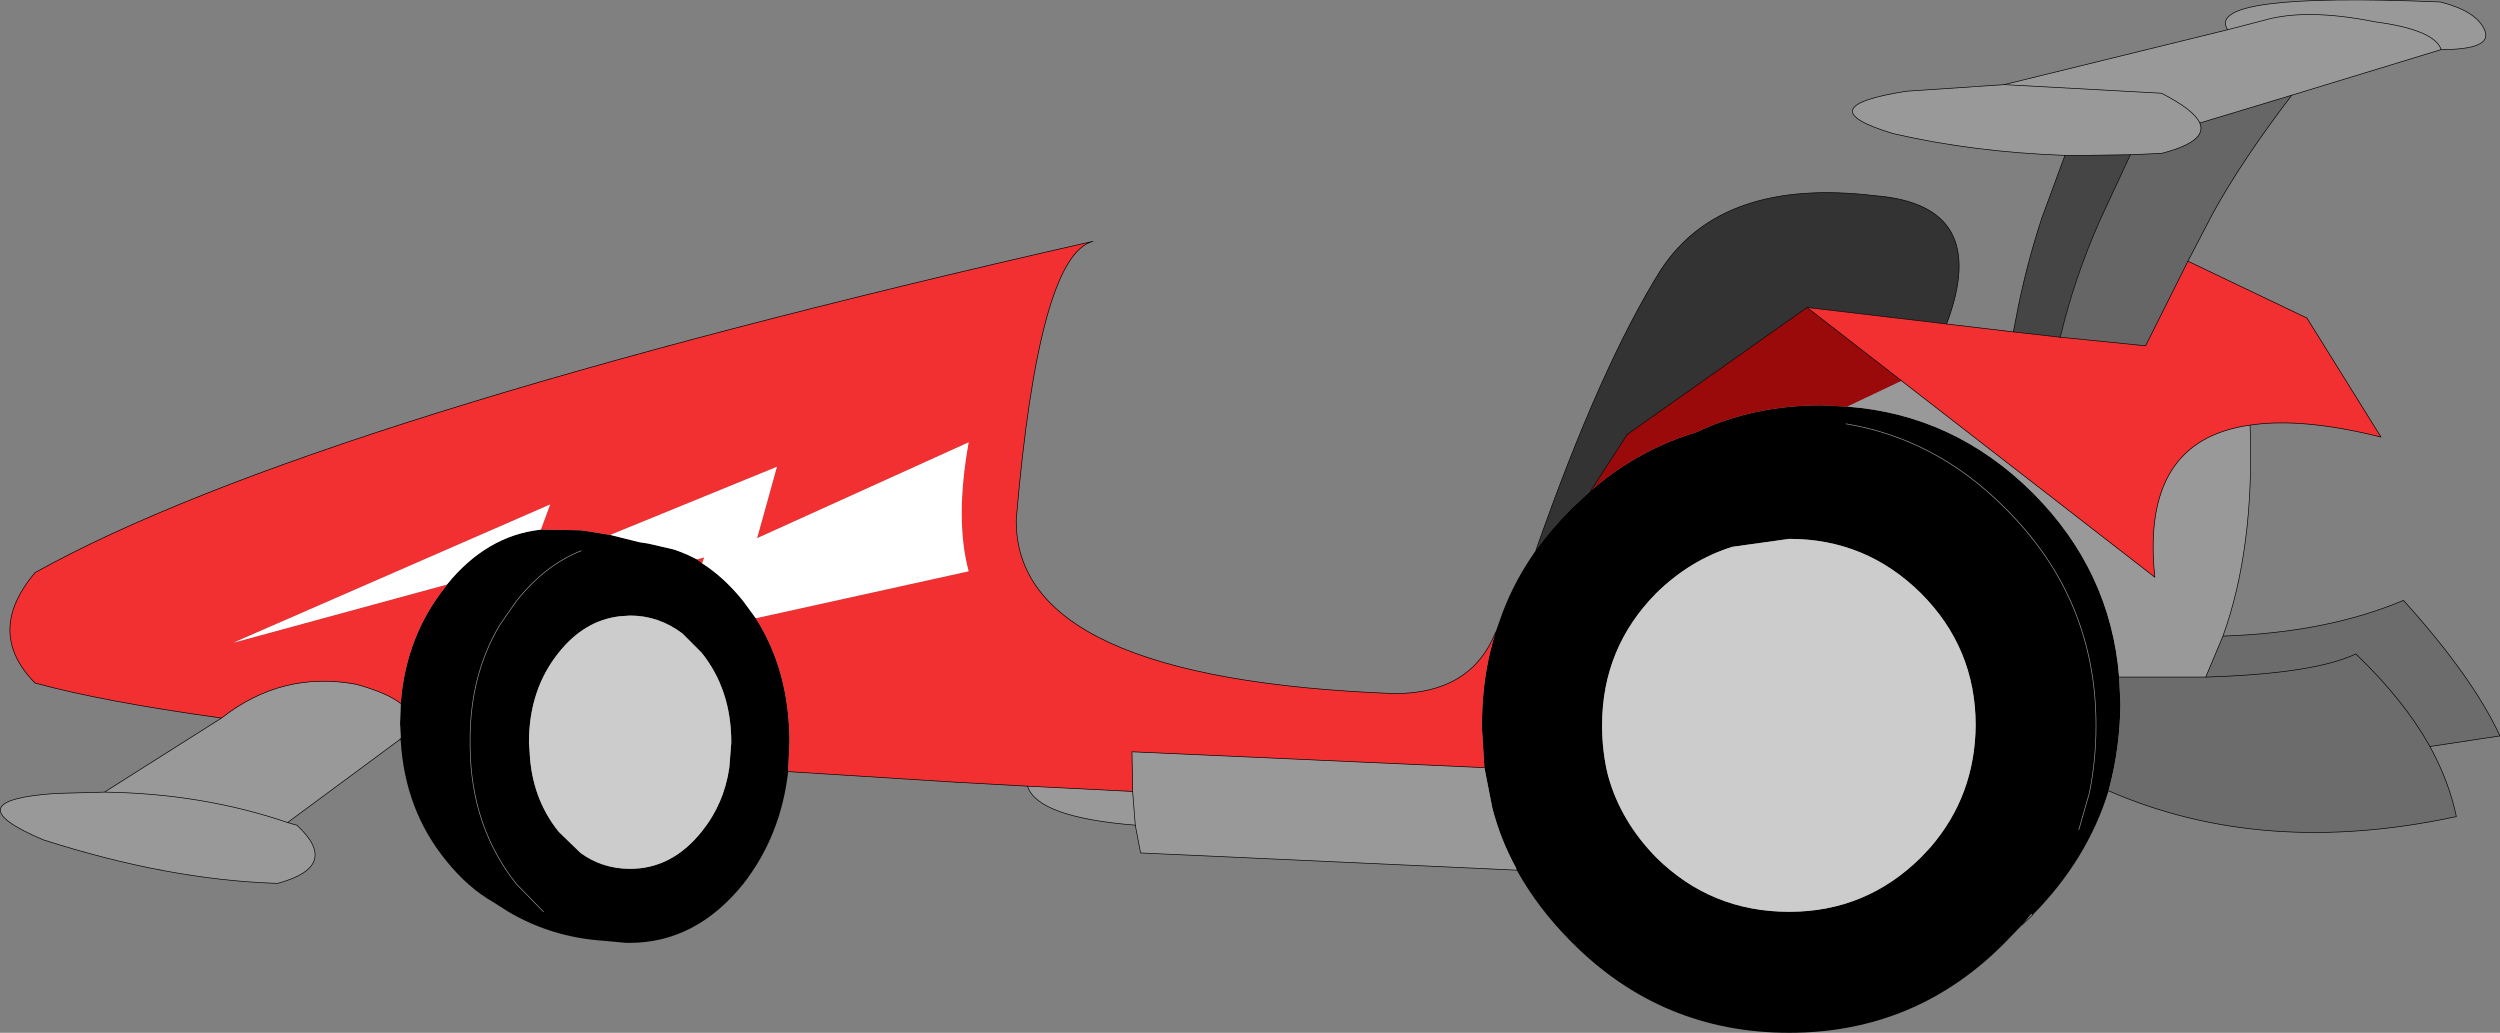
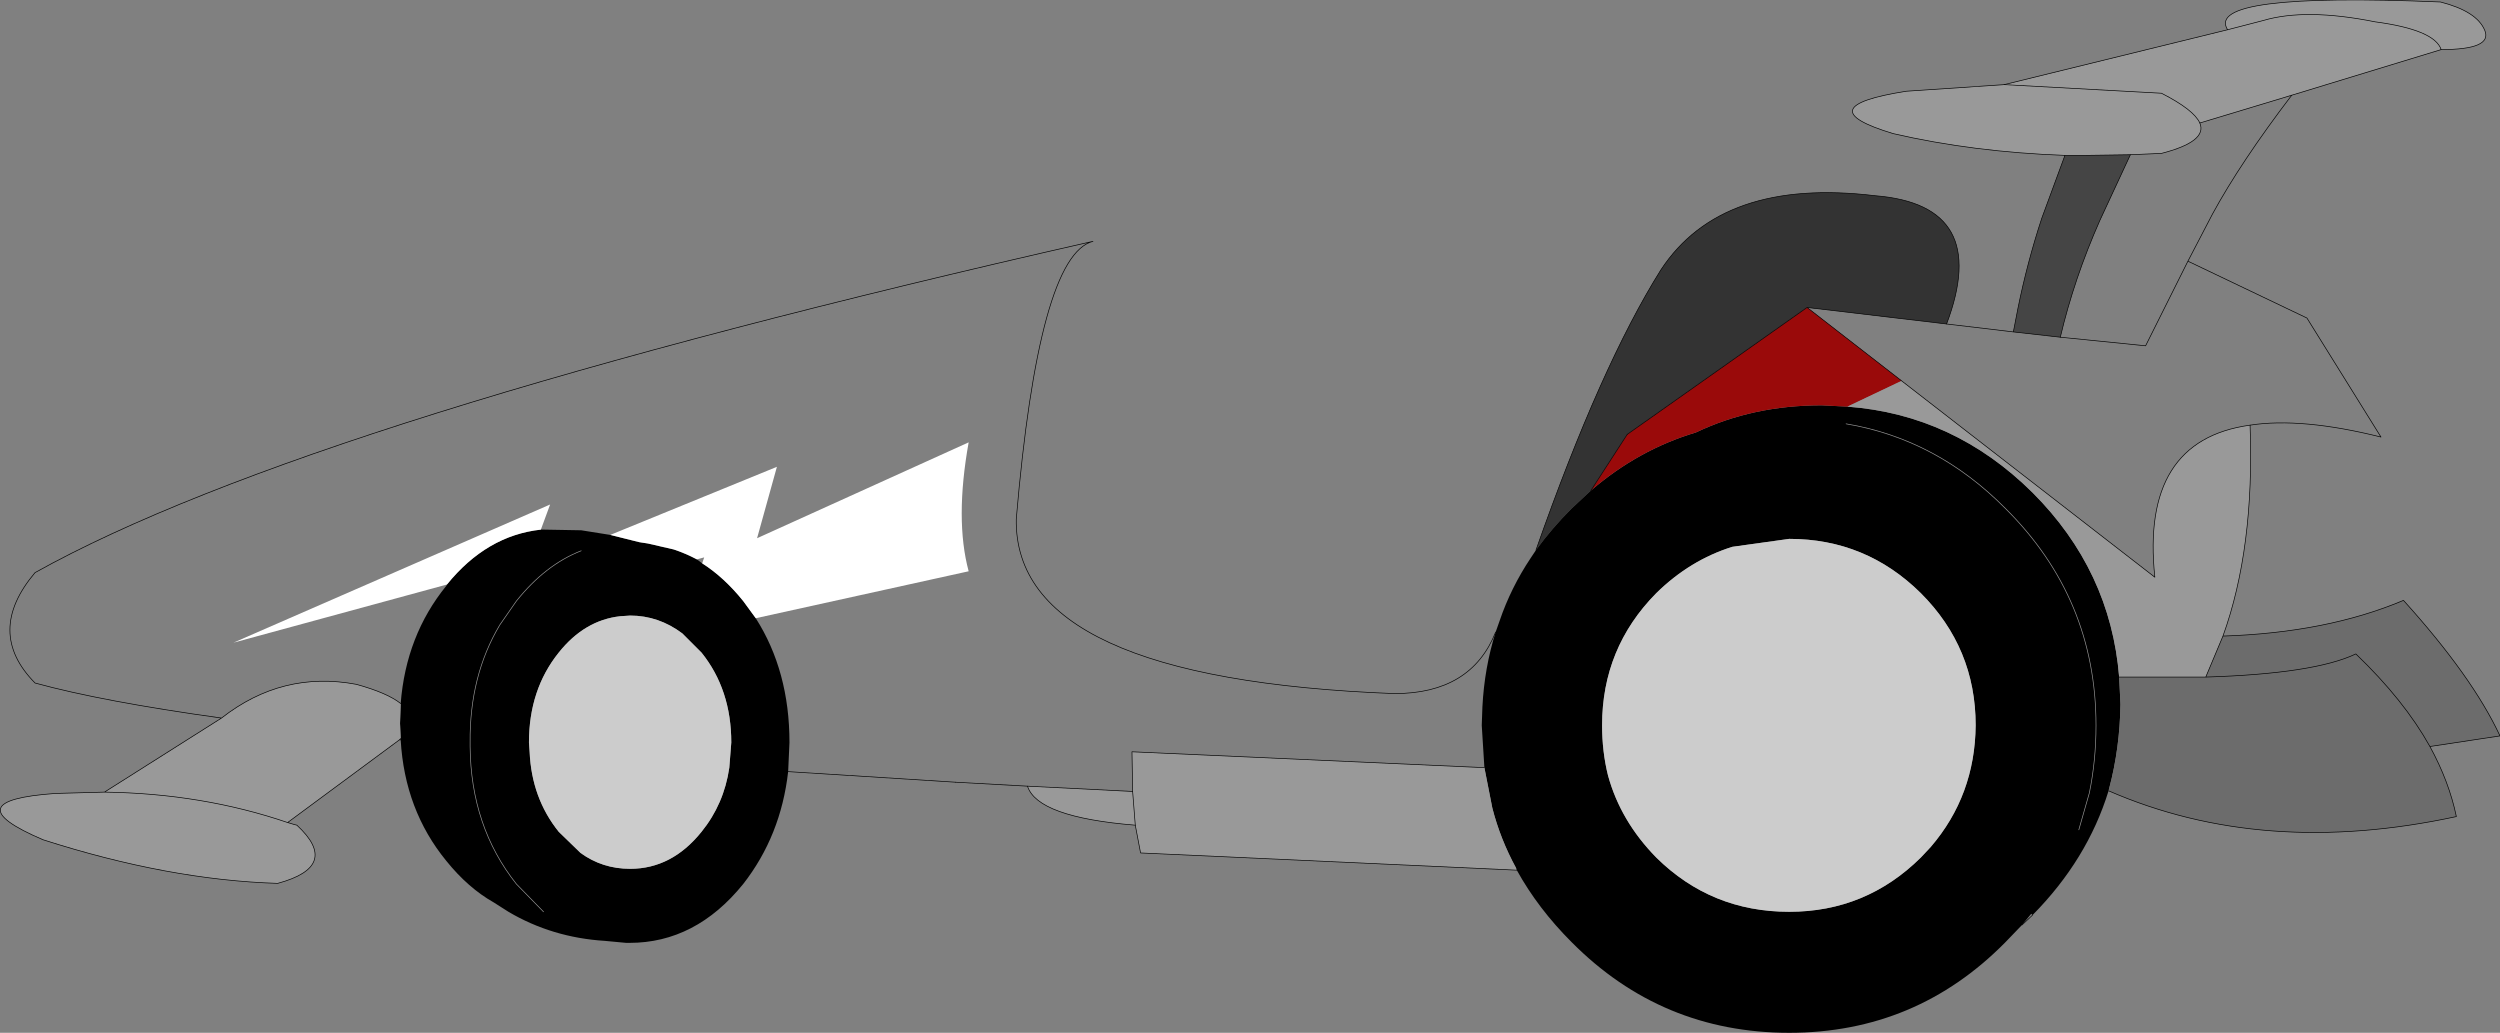
<svg xmlns="http://www.w3.org/2000/svg" height="78.1px" width="189.05px">
  <rect width="100%" height="100%" fill="#808080" stroke="none" />
  <g transform="matrix(1.0, 0.0, 0.0, 1.0, 94.55, 39.0)">
    <path d="M28.5 -6.15 L25.75 -1.9 24.3 -0.55 Q22.8 0.95 21.6 2.6 26.5 -11.35 31.05 -18.6 35.65 -25.6 47.25 -24.2 56.05 -23.5 52.65 -14.5 L42.1 -15.75 28.5 -6.15" fill="#333333" fill-rule="evenodd" stroke="none" />
    <path d="M25.75 -1.9 Q29.35 -5.0 33.7 -6.3 38.0 -8.35 43.2 -8.35 L45.15 -8.25 Q53.2 -7.65 59.15 -1.75 65.05 4.15 65.7 12.2 L65.8 14.25 Q65.75 17.6 64.95 20.6 L64.9 20.8 Q63.3 26.0 59.15 30.2 L59.05 30.1 58.35 30.95 57.1 32.25 Q50.35 39.1 40.75 39.1 31.1 39.1 24.3 32.25 21.75 29.7 20.15 26.8 L20.1 26.65 Q18.9 24.45 18.3 22.1 L17.7 19.05 17.5 15.85 17.55 14.45 Q17.7 11.5 18.55 8.8 L18.85 7.95 Q19.7 5.45 21.2 3.2 L21.6 2.6 Q22.8 0.95 24.3 -0.55 L25.75 -1.9 M62.65 23.75 L63.45 20.95 Q63.95 18.5 63.95 15.85 63.95 6.25 57.1 -0.55 51.9 -5.8 45.05 -6.95 51.9 -5.8 57.1 -0.55 63.95 6.25 63.95 15.85 63.95 18.5 63.45 20.95 L62.65 23.75 M54.85 15.85 Q54.85 10.0 50.7 5.85 46.55 1.75 40.75 1.75 L36.45 2.35 Q33.25 3.35 30.7 5.85 26.6 10.0 26.6 15.85 26.6 17.85 27.05 19.65 28.0 23.1 30.7 25.85 34.85 29.95 40.75 29.95 46.55 29.95 50.7 25.85 L51.45 25.05 Q54.8 21.15 54.85 15.85 M-34.95 19.35 Q-35.5 24.2 -38.35 27.85 -41.95 32.3 -46.95 32.3 L-47.2 32.3 -48.8 32.15 Q-52.8 31.9 -56.1 29.95 L-57.2 29.25 Q-59.15 28.15 -60.8 26.1 -63.95 22.25 -64.25 16.95 L-64.25 16.85 -64.3 15.7 -64.25 14.2 Q-63.85 9.05 -60.8 5.3 L-60.75 5.2 Q-57.75 1.5 -53.65 1.05 L-53.4 1.05 -50.6 1.1 -48.4 1.45 -46.2 2.0 -45.55 2.1 -43.6 2.55 Q-42.7 2.85 -41.85 3.3 L-41.45 3.6 Q-39.8 4.65 -38.35 6.45 L-37.4 7.75 Q-34.85 11.75 -34.85 17.15 L-34.95 19.35 M-39.4 19.05 L-39.25 17.15 Q-39.25 13.15 -41.5 10.35 L-42.9 8.95 -42.95 8.9 Q-44.75 7.55 -46.9 7.55 L-47.65 7.6 Q-50.35 7.9 -52.3 10.35 -54.55 13.15 -54.55 17.15 L-54.5 17.85 Q-54.35 21.35 -52.3 23.9 L-50.65 25.5 Q-49.0 26.7 -46.9 26.7 -43.75 26.7 -41.5 23.9 -39.8 21.8 -39.4 19.05 M-50.6 2.65 Q-53.3 3.7 -55.5 6.45 L-56.75 8.25 Q-59.05 12.1 -59.0 17.15 L-59.0 17.45 Q-58.95 23.5 -55.5 27.85 L-53.45 29.95 -55.5 27.85 Q-58.95 23.5 -59.0 17.45 L-59.0 17.15 Q-59.05 12.1 -56.75 8.25 L-55.5 6.45 Q-53.3 3.7 -50.6 2.65" fill="#000000" fill-rule="evenodd" stroke="none" />
    <path d="M25.75 -1.9 L28.5 -6.15 42.1 -15.75 49.25 -10.2 45.15 -8.25 43.2 -8.35 Q38.0 -8.35 33.7 -6.3 29.35 -5.0 25.75 -1.9" fill="#9a0a0a" fill-rule="evenodd" stroke="none" />
    <path d="M45.15 -8.25 L49.25 -10.2 68.4 4.65 Q67.3 -5.7 75.6 -6.85 75.95 2.45 73.55 9.1 L72.25 12.2 65.7 12.2 Q65.05 4.15 59.15 -1.75 53.2 -7.65 45.15 -8.25 M71.8 -29.7 Q71.35 -30.7 68.9 -31.95 L57.0 -32.6 68.9 -31.95 Q71.35 -30.7 71.8 -29.7 72.4 -28.3 68.9 -27.4 L66.55 -27.3 63.1 -27.25 61.6 -27.25 Q54.65 -27.5 48.6 -28.9 42.0 -30.9 49.6 -32.1 L57.0 -32.6 73.9 -36.75 76.6 -37.45 Q79.8 -38.4 85.05 -37.35 89.55 -36.75 90.05 -35.25 89.55 -36.75 85.05 -37.35 79.8 -38.4 76.6 -37.45 L73.9 -36.75 Q72.1 -39.6 90.0 -38.85 92.75 -38.15 93.35 -36.7 93.95 -35.25 90.05 -35.25 L78.75 -31.8 71.8 -29.7 M17.7 19.05 L18.3 22.1 Q18.9 24.45 20.1 26.65 L20.1 26.8 -8.3 25.5 -8.7 23.4 Q-16.1 22.8 -16.85 20.45 L-8.9 20.85 -8.95 17.85 17.7 19.05 M-64.35 16.95 L-72.8 23.2 -72.3 23.35 -72.1 23.4 Q-68.75 26.5 -73.55 27.8 -81.8 27.55 -91.3 24.5 -98.2 21.55 -90.35 21.0 L-86.65 20.9 -77.8 15.3 Q-73.2 11.7 -67.6 12.75 -65.25 13.4 -64.25 14.2 L-64.3 15.7 -64.25 16.85 -64.35 16.95 M-8.7 23.4 L-8.9 20.85 -8.7 23.4 M-86.65 20.9 Q-79.25 21.0 -72.8 23.2 -79.25 21.0 -86.65 20.9" fill="#999999" fill-rule="evenodd" stroke="none" />
    <path d="M61.6 -27.25 L63.1 -27.25 66.55 -27.3 64.25 -22.35 Q62.3 -17.95 61.25 -13.5 L57.7 -13.9 58.05 -15.7 Q58.75 -19.15 59.85 -22.5 L61.6 -27.25" fill="#454545" fill-rule="evenodd" stroke="none" />
-     <path d="M71.8 -29.7 L78.75 -31.8 Q74.9 -26.75 72.75 -22.8 L70.9 -19.25 67.7 -12.85 61.25 -13.5 Q62.3 -17.95 64.25 -22.35 L66.55 -27.3 68.9 -27.4 Q72.4 -28.3 71.8 -29.7" fill="#666666" fill-rule="evenodd" stroke="none" />
-     <path d="M49.25 -10.2 L42.1 -15.75 52.65 -14.5 57.7 -13.9 61.25 -13.5 67.7 -12.85 70.9 -19.25 79.9 -14.95 85.5 -5.95 Q79.5 -7.45 75.6 -6.85 67.3 -5.7 68.4 4.65 L49.25 -10.2 M18.55 8.8 Q17.7 11.5 17.55 14.45 L17.5 15.85 17.7 19.05 -8.95 17.85 -8.9 20.85 -16.85 20.45 -22.3 20.15 -34.95 19.35 -34.85 17.15 Q-34.85 11.75 -37.4 7.75 L-21.3 4.2 Q-22.35 0.3 -21.3 -5.55 L-37.3 1.7 -35.8 -3.7 -48.4 1.45 -50.6 1.1 -53.4 1.05 -53.65 1.05 -52.95 -0.85 -76.9 9.6 -60.75 5.2 -60.8 5.3 Q-63.85 9.05 -64.25 14.2 -65.25 13.4 -67.6 12.75 -73.2 11.7 -77.8 15.3 -86.8 14.05 -91.9 12.65 -95.7 8.8 -91.9 4.3 -71.0 -7.35 -11.9 -20.75 -16.0 -19.7 -17.7 0.25 -17.9 12.35 10.9 13.45 16.7 13.45 18.55 8.8 M-64.25 16.95 L-64.35 16.95 -64.25 16.85 -64.25 16.95 M-41.45 3.6 L-41.85 3.3 -41.3 3.15 -41.45 3.6" fill="#f33031" fill-rule="evenodd" stroke="none" />
    <path d="M54.85 15.85 Q54.8 21.15 51.45 25.05 L50.7 25.85 Q46.55 29.95 40.75 29.95 34.85 29.95 30.7 25.85 28.0 23.1 27.05 19.65 26.6 17.85 26.6 15.85 26.6 10.0 30.7 5.85 33.25 3.35 36.45 2.35 L40.75 1.75 Q46.55 1.75 50.7 5.85 54.85 10.0 54.85 15.85 M-39.4 19.05 Q-39.8 21.8 -41.5 23.9 -43.75 26.7 -46.9 26.7 -49.0 26.7 -50.65 25.5 L-52.3 23.9 Q-54.35 21.35 -54.5 17.85 L-54.55 17.15 Q-54.55 13.15 -52.3 10.35 -50.35 7.9 -47.65 7.6 L-46.9 7.55 Q-44.75 7.55 -42.95 8.9 L-42.9 8.95 -41.5 10.35 Q-39.25 13.15 -39.25 17.15 L-39.4 19.05" fill="#cccccc" fill-rule="evenodd" stroke="none" />
    <path d="M-60.75 5.2 L-76.9 9.6 -52.95 -0.85 -53.65 1.05 Q-57.75 1.5 -60.75 5.2 M-48.4 1.45 L-35.8 -3.7 -37.3 1.7 -21.3 -5.55 Q-22.35 0.3 -21.3 4.2 L-37.4 7.75 -38.35 6.45 Q-39.8 4.65 -41.45 3.6 L-41.3 3.15 -41.85 3.3 Q-42.7 2.85 -43.6 2.55 L-45.55 2.1 -46.2 2.0 -48.4 1.45" fill="#ffffff" fill-rule="evenodd" stroke="none" />
    <path d="M64.9 20.8 L64.95 20.6 Q65.75 17.6 65.8 14.25 L65.7 12.2 72.25 12.2 73.55 9.1 Q81.4 8.85 87.2 6.4 92.4 12.15 94.5 16.65 L89.2 17.45 Q90.65 20.1 91.2 22.75 76.6 25.9 64.9 20.8 M89.2 17.45 Q87.25 13.95 83.6 10.45 80.45 11.95 72.25 12.2 80.45 11.95 83.6 10.45 87.25 13.95 89.2 17.45" fill="#6c6c6c" fill-rule="evenodd" stroke="none" />
    <path d="M28.5 -6.15 L25.75 -1.9 M71.8 -29.7 L78.75 -31.8 90.05 -35.25 Q89.55 -36.75 85.05 -37.35 79.8 -38.4 76.6 -37.45 L73.9 -36.75 57.0 -32.6 M61.25 -13.5 Q62.3 -17.95 64.25 -22.35 L66.55 -27.3 M52.65 -14.5 Q56.05 -23.5 47.25 -24.2 35.65 -25.6 31.05 -18.6 26.5 -11.35 21.6 2.6 M75.6 -6.85 Q75.95 2.45 73.55 9.1 81.4 8.85 87.2 6.4 92.4 12.15 94.5 16.65 L89.2 17.45 Q90.65 20.1 91.2 22.75 76.6 25.9 64.9 20.8 M72.25 12.2 Q80.45 11.95 83.6 10.45 87.25 13.95 89.2 17.45 M65.7 12.2 L72.25 12.2 73.55 9.1 M-77.8 15.3 Q-86.8 14.05 -91.9 12.65 -95.7 8.8 -91.9 4.3 -71.0 -7.35 -11.9 -20.75 -16.0 -19.7 -17.7 0.25 -17.9 12.35 10.9 13.45 16.7 13.45 18.55 8.8 M-8.7 23.4 Q-16.1 22.8 -16.85 20.45 M-22.3 20.15 L-34.95 19.35 M-64.25 16.95 L-64.35 16.95 -72.8 23.2 -72.3 23.35 -72.1 23.4 Q-68.75 26.5 -73.55 27.8 -81.8 27.55 -91.3 24.5 -98.2 21.55 -90.35 21.0 L-86.65 20.9 -77.8 15.3 Q-73.2 11.7 -67.6 12.75 -65.25 13.4 -64.25 14.2 M-64.25 16.85 L-64.35 16.95 M-72.8 23.2 Q-79.25 21.0 -86.65 20.9" fill="none" stroke="#000000" stroke-linecap="round" stroke-linejoin="round" stroke-width="0.05" />
    <path d="M49.25 -10.2 L42.1 -15.75 28.5 -6.15 M57.0 -32.6 L68.9 -31.95 Q71.35 -30.7 71.8 -29.7 72.4 -28.3 68.9 -27.4 L66.55 -27.3 63.1 -27.25 61.6 -27.25 59.85 -22.5 Q58.75 -19.15 58.05 -15.7 L57.7 -13.9 61.25 -13.5 67.7 -12.85 70.9 -19.25 79.9 -14.95 85.5 -5.95 Q79.5 -7.45 75.6 -6.85 67.3 -5.7 68.4 4.65 L49.25 -10.2 M57.0 -32.6 L49.6 -32.1 Q42.0 -30.9 48.6 -28.9 54.65 -27.5 61.6 -27.25 M57.7 -13.9 L52.65 -14.5 42.1 -15.75 M78.75 -31.8 Q74.9 -26.75 72.75 -22.8 L70.9 -19.25 M90.05 -35.25 Q93.95 -35.25 93.35 -36.7 92.75 -38.15 90.0 -38.85 72.1 -39.6 73.9 -36.75 M59.15 30.2 L58.35 30.95 M20.15 26.8 L20.1 26.8 -8.3 25.5 -8.7 23.4 -8.9 20.85 -8.95 17.85 17.7 19.05 M-16.85 20.45 L-22.3 20.15 M-16.85 20.45 L-8.9 20.85" fill="none" stroke="#000000" stroke-linecap="round" stroke-linejoin="round" stroke-width="0.05" />
    <path d="M45.05 -6.95 Q51.9 -5.8 57.1 -0.55 63.95 6.25 63.95 15.85 63.95 18.5 63.45 20.95 L62.65 23.75 M-53.45 29.95 L-55.5 27.85 Q-58.95 23.5 -59.0 17.45 L-59.0 17.15 Q-59.05 12.1 -56.75 8.25 L-55.5 6.45 Q-53.3 3.7 -50.6 2.65" fill="none" stroke="#999999" stroke-linecap="round" stroke-linejoin="round" stroke-width="0.05" />
  </g>
</svg>